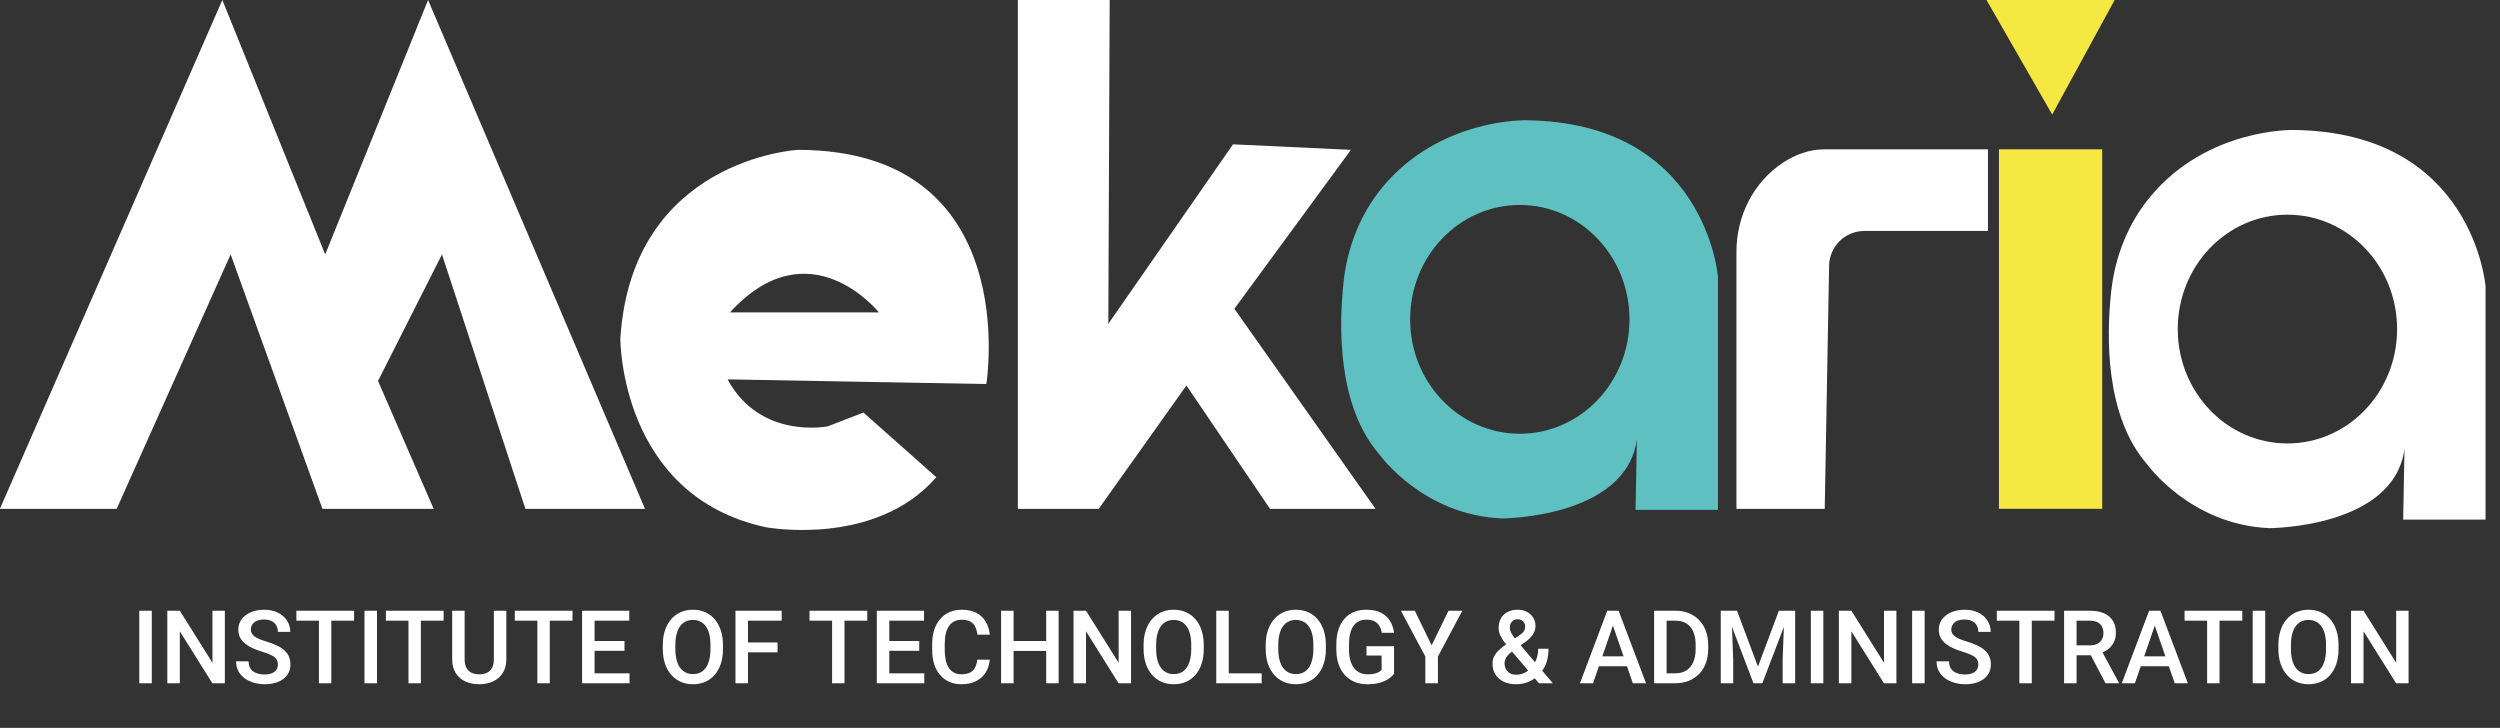
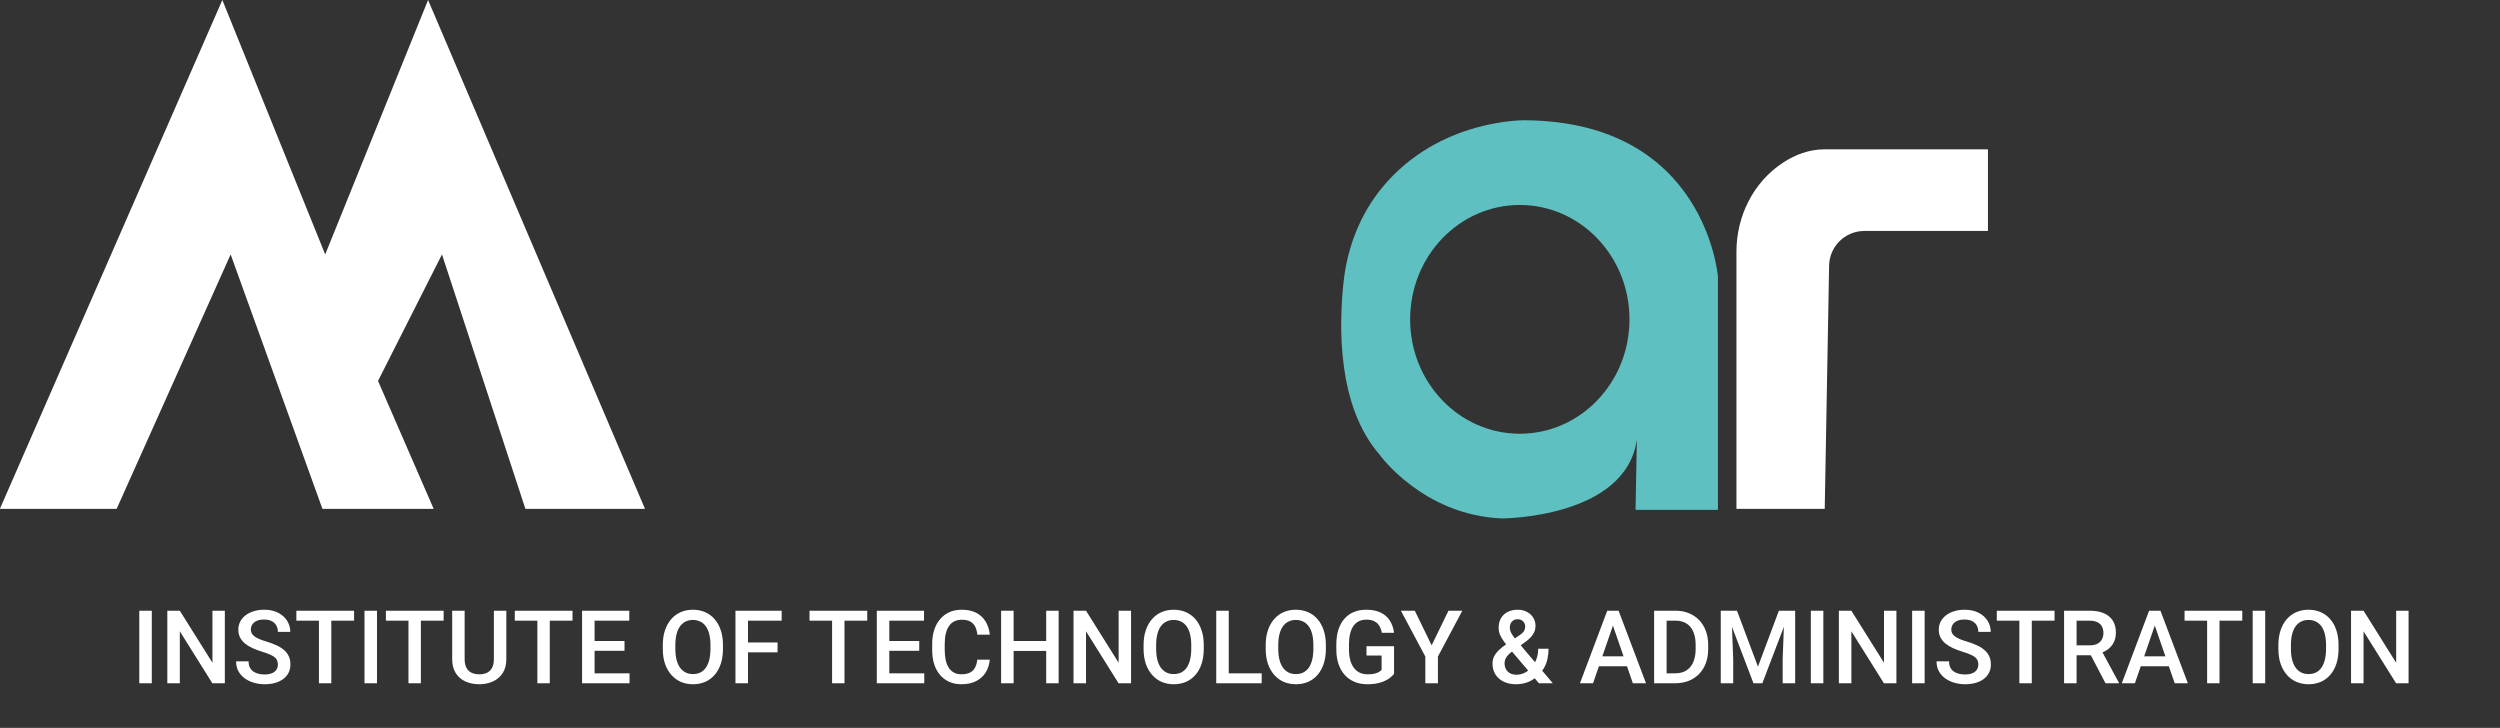
<svg xmlns="http://www.w3.org/2000/svg" width="158" height="46" viewBox="0 0 158 46" fill="none">
  <rect x="0" y="0" width="158" height="46" fill="#333333" stroke="none" />
  <g clip-path="url(#clip0_173_802)">
    <path d="M-0.008 32.16L14.052 0L20.553 16.08L27.054 0L40.764 32.16H33.206L27.933 16.08L23.891 24.074L27.408 32.16H20.378L14.577 16.08L7.372 32.16H-0.008Z" fill="white" />
-     <path d="M64.328 3.8147e-06V32.16H69.438L74.982 24.363L80.267 32.16H86.934L78.013 19.514L85.377 9.471L77.927 9.121L70.046 20.466L70.132 3.8147e-06H64.328Z" fill="white" />
    <path d="M115.323 32.16H109.743V15.905C109.743 13.657 110.815 11.501 112.697 10.273C113.45 9.781 114.331 9.437 115.323 9.437H125.639V14.597H117.829C116.613 14.597 115.621 15.57 115.599 16.787L115.323 32.16Z" fill="white" />
-     <path d="M144.937 8.215C144.937 8.215 139.495 8.08 135.884 12.447C134.486 14.136 133.67 16.227 133.43 18.405C133.117 21.267 133.037 26.31 135.718 29.366C135.718 29.366 138.43 33.161 143.42 33.379C143.42 33.379 151.282 33.376 151.964 28.38L151.881 32.839H157.086V18.089C157.083 18.089 156.325 8.326 144.937 8.215ZM144.566 28.026C140.736 28.026 137.634 24.79 137.634 20.797C137.634 16.805 140.736 13.568 144.566 13.568C148.395 13.568 151.497 16.805 151.497 20.797C151.497 24.79 148.395 28.026 144.566 28.026Z" fill="white" />
    <path d="M96.424 7.601C96.424 7.601 90.982 7.466 87.37 11.833C85.973 13.522 85.156 15.613 84.916 17.791C84.603 20.653 84.523 25.696 87.204 28.751C87.204 28.751 89.916 32.547 94.906 32.765C94.906 32.765 102.768 32.762 103.45 27.765L103.367 32.225H108.573V17.474C108.57 17.474 107.811 7.711 96.424 7.601ZM96.052 27.412C92.222 27.412 89.121 24.175 89.121 20.183C89.121 16.191 92.222 12.954 96.052 12.954C99.882 12.954 102.983 16.191 102.983 20.183C102.983 24.175 99.882 27.412 96.052 27.412Z" fill="#5EC0C1" />
-     <path d="M132.859 9.437H126.333V32.157H132.859V9.437Z" fill="#F5E842" />
-     <path d="M129.699 7.239L133.648 3.8147e-06H125.547L129.699 7.239Z" fill="#F5E842" />
-     <path d="M50.413 9.471C50.413 9.471 39.925 10.046 39.206 21.396C39.206 21.396 39.157 31.325 48.401 33.321C48.401 33.321 55.296 34.614 59.175 30.161L54.571 26.073L52.311 26.945C52.311 26.945 48.048 27.808 45.984 23.976L62.335 24.271C62.338 24.268 64.749 9.471 50.413 9.471ZM46.135 19.744C51.15 14.247 55.548 19.744 55.548 19.744H46.135Z" fill="white" />
+     <path d="M129.699 7.239L133.648 3.8147e-06L129.699 7.239Z" fill="#F5E842" />
    <path d="M9.593 38.598V43.181H8.803V38.598H9.593ZM14.21 38.598V43.181H13.42L11.365 39.898V43.181H10.575V38.598H11.365L13.427 41.887V38.598H14.21ZM17.562 42C17.562 41.906 17.548 41.822 17.518 41.749C17.491 41.675 17.442 41.608 17.37 41.547C17.299 41.486 17.198 41.428 17.068 41.371C16.94 41.312 16.776 41.252 16.577 41.191C16.359 41.124 16.157 41.05 15.973 40.968C15.79 40.884 15.631 40.788 15.494 40.678C15.358 40.567 15.252 40.44 15.177 40.298C15.101 40.153 15.063 39.986 15.063 39.797C15.063 39.61 15.102 39.441 15.18 39.287C15.259 39.134 15.372 39.002 15.516 38.891C15.663 38.777 15.836 38.69 16.036 38.63C16.235 38.566 16.455 38.535 16.697 38.535C17.037 38.535 17.329 38.598 17.575 38.724C17.823 38.85 18.012 39.019 18.145 39.231C18.279 39.443 18.346 39.676 18.346 39.932H17.562C17.562 39.782 17.53 39.648 17.465 39.533C17.402 39.415 17.305 39.323 17.175 39.256C17.047 39.189 16.884 39.155 16.687 39.155C16.5 39.155 16.345 39.183 16.221 39.24C16.098 39.297 16.005 39.373 15.944 39.47C15.884 39.566 15.853 39.675 15.853 39.797C15.853 39.883 15.873 39.962 15.913 40.033C15.953 40.102 16.014 40.168 16.096 40.228C16.177 40.287 16.28 40.343 16.404 40.395C16.528 40.448 16.674 40.498 16.841 40.546C17.095 40.622 17.317 40.706 17.506 40.798C17.695 40.888 17.852 40.991 17.978 41.107C18.104 41.222 18.198 41.353 18.261 41.5C18.324 41.645 18.355 41.809 18.355 41.994C18.355 42.187 18.317 42.361 18.239 42.517C18.161 42.67 18.05 42.801 17.905 42.91C17.763 43.017 17.591 43.1 17.389 43.159C17.19 43.215 16.967 43.244 16.722 43.244C16.502 43.244 16.284 43.214 16.07 43.156C15.858 43.097 15.665 43.008 15.491 42.888C15.317 42.766 15.179 42.615 15.076 42.435C14.973 42.252 14.921 42.039 14.921 41.796H15.711C15.711 41.945 15.737 42.072 15.787 42.177C15.839 42.282 15.912 42.368 16.004 42.435C16.097 42.5 16.204 42.548 16.325 42.58C16.449 42.611 16.581 42.627 16.722 42.627C16.907 42.627 17.061 42.601 17.185 42.548C17.311 42.496 17.405 42.422 17.468 42.328C17.531 42.233 17.562 42.124 17.562 42ZM20.939 38.598V43.181H20.156V38.598H20.939ZM22.378 38.598V39.227H18.73V38.598H22.378ZM23.826 38.598V43.181H23.036V38.598H23.826ZM26.599 38.598V43.181H25.815V38.598H26.599ZM28.037 38.598V39.227H24.389V38.598H28.037ZM31.213 38.598H32V41.66C32 42.009 31.924 42.3 31.773 42.535C31.622 42.77 31.416 42.948 31.156 43.067C30.898 43.185 30.61 43.244 30.291 43.244C29.961 43.244 29.668 43.185 29.41 43.067C29.151 42.948 28.948 42.77 28.799 42.535C28.652 42.3 28.578 42.009 28.578 41.66V38.598H29.365V41.66C29.365 41.881 29.403 42.062 29.479 42.205C29.554 42.346 29.661 42.45 29.8 42.517C29.938 42.584 30.102 42.617 30.291 42.617C30.48 42.617 30.642 42.584 30.779 42.517C30.917 42.45 31.024 42.346 31.1 42.205C31.175 42.062 31.213 41.881 31.213 41.66V38.598ZM34.745 38.598V43.181H33.961V38.598H34.745ZM36.183 38.598V39.227H32.535V38.598H36.183ZM39.787 42.554V43.181H37.354V42.554H39.787ZM37.577 38.598V43.181H36.787V38.598H37.577ZM39.469 40.512V41.129H37.354V40.512H39.469ZM39.771 38.598V39.227H37.354V38.598H39.771ZM45.691 40.764V41.015C45.691 41.361 45.646 41.672 45.556 41.947C45.466 42.222 45.337 42.456 45.169 42.649C45.003 42.842 44.804 42.99 44.571 43.093C44.338 43.193 44.08 43.244 43.797 43.244C43.516 43.244 43.258 43.193 43.026 43.093C42.795 42.99 42.594 42.842 42.424 42.649C42.254 42.456 42.122 42.222 42.028 41.947C41.935 41.672 41.889 41.361 41.889 41.015V40.764C41.889 40.417 41.935 40.108 42.028 39.835C42.12 39.56 42.25 39.326 42.418 39.133C42.588 38.938 42.788 38.79 43.019 38.689C43.252 38.587 43.509 38.535 43.79 38.535C44.074 38.535 44.332 38.587 44.565 38.689C44.798 38.79 44.998 38.938 45.166 39.133C45.334 39.326 45.463 39.56 45.553 39.835C45.645 40.108 45.691 40.417 45.691 40.764ZM44.901 41.015V40.757C44.901 40.501 44.876 40.276 44.826 40.081C44.778 39.883 44.705 39.718 44.609 39.586C44.514 39.452 44.398 39.351 44.259 39.284C44.121 39.215 43.965 39.18 43.79 39.18C43.616 39.18 43.461 39.215 43.325 39.284C43.188 39.351 43.072 39.452 42.975 39.586C42.881 39.718 42.808 39.883 42.758 40.081C42.708 40.276 42.682 40.501 42.682 40.757V41.015C42.682 41.271 42.708 41.498 42.758 41.695C42.808 41.892 42.882 42.059 42.978 42.196C43.077 42.33 43.194 42.432 43.331 42.501C43.467 42.568 43.623 42.602 43.797 42.602C43.973 42.602 44.129 42.568 44.266 42.501C44.402 42.432 44.517 42.33 44.612 42.196C44.706 42.059 44.778 41.892 44.826 41.695C44.876 41.498 44.901 41.271 44.901 41.015ZM47.272 38.598V43.181H46.481V38.598H47.272ZM49.141 40.603V41.229H47.07V40.603H49.141ZM49.402 38.598V39.227H47.07V38.598H49.402ZM53.371 38.598V43.181H52.588V38.598H53.371ZM54.81 38.598V39.227H51.162V38.598H54.81ZM58.414 42.554V43.181H55.981V42.554H58.414ZM56.204 38.598V43.181H55.414V38.598H56.204ZM58.096 40.512V41.129H55.981V40.512H58.096ZM58.398 38.598V39.227H55.981V38.598H58.398ZM61.766 41.689H62.553C62.527 41.989 62.444 42.256 62.301 42.492C62.158 42.724 61.958 42.908 61.7 43.042C61.441 43.177 61.128 43.244 60.758 43.244C60.475 43.244 60.22 43.193 59.994 43.093C59.767 42.99 59.573 42.845 59.411 42.658C59.25 42.469 59.126 42.242 59.04 41.975C58.956 41.709 58.914 41.411 58.914 41.081V40.7C58.914 40.371 58.957 40.073 59.043 39.807C59.131 39.54 59.257 39.312 59.421 39.124C59.584 38.933 59.781 38.787 60.009 38.686C60.24 38.585 60.499 38.535 60.787 38.535C61.152 38.535 61.46 38.602 61.712 38.736C61.964 38.871 62.159 39.056 62.298 39.294C62.438 39.531 62.524 39.802 62.556 40.109H61.769C61.748 39.912 61.702 39.743 61.63 39.602C61.561 39.462 61.458 39.354 61.322 39.281C61.185 39.206 61.007 39.168 60.787 39.168C60.606 39.168 60.449 39.201 60.315 39.268C60.18 39.336 60.068 39.434 59.978 39.564C59.888 39.694 59.819 39.855 59.773 40.046C59.729 40.235 59.707 40.451 59.707 40.694V41.081C59.707 41.312 59.727 41.522 59.767 41.711C59.809 41.898 59.872 42.058 59.956 42.192C60.042 42.327 60.151 42.431 60.283 42.504C60.416 42.578 60.574 42.614 60.758 42.614C60.983 42.614 61.165 42.578 61.303 42.507C61.444 42.436 61.55 42.332 61.621 42.196C61.694 42.057 61.743 41.888 61.766 41.689ZM66.298 40.512V41.138H63.865V40.512H66.298ZM64.06 38.598V43.181H63.27V38.598H64.06ZM66.906 38.598V43.181H66.119V38.598H66.906ZM71.482 38.598V43.181H70.692L68.637 39.898V43.181H67.847V38.598H68.637L70.698 41.887V38.598H71.482ZM76.077 40.764V41.015C76.077 41.361 76.032 41.672 75.942 41.947C75.852 42.222 75.723 42.456 75.555 42.649C75.389 42.842 75.19 42.99 74.957 43.093C74.724 43.193 74.466 43.244 74.183 43.244C73.901 43.244 73.644 43.193 73.412 43.093C73.181 42.99 72.98 42.842 72.81 42.649C72.64 42.456 72.508 42.222 72.414 41.947C72.321 41.672 72.275 41.361 72.275 41.015V40.764C72.275 40.417 72.321 40.108 72.414 39.835C72.506 39.56 72.636 39.326 72.804 39.133C72.974 38.938 73.174 38.79 73.405 38.689C73.638 38.587 73.895 38.535 74.176 38.535C74.46 38.535 74.718 38.587 74.951 38.689C75.183 38.79 75.384 38.938 75.552 39.133C75.72 39.326 75.849 39.56 75.939 39.835C76.031 40.108 76.077 40.417 76.077 40.764ZM75.287 41.015V40.757C75.287 40.501 75.262 40.276 75.212 40.081C75.164 39.883 75.091 39.718 74.995 39.586C74.9 39.452 74.784 39.351 74.645 39.284C74.507 39.215 74.35 39.18 74.176 39.18C74.002 39.18 73.847 39.215 73.71 39.284C73.574 39.351 73.458 39.452 73.361 39.586C73.267 39.718 73.194 39.883 73.144 40.081C73.094 40.276 73.068 40.501 73.068 40.757V41.015C73.068 41.271 73.094 41.498 73.144 41.695C73.194 41.892 73.268 42.059 73.364 42.196C73.463 42.33 73.58 42.432 73.717 42.501C73.853 42.568 74.008 42.602 74.183 42.602C74.359 42.602 74.515 42.568 74.652 42.501C74.788 42.432 74.903 42.33 74.998 42.196C75.092 42.059 75.164 41.892 75.212 41.695C75.262 41.498 75.287 41.271 75.287 41.015ZM79.738 42.554V43.181H77.437V42.554H79.738ZM77.657 38.598V43.181H76.867V38.598H77.657ZM83.795 40.764V41.015C83.795 41.361 83.75 41.672 83.66 41.947C83.57 42.222 83.44 42.456 83.273 42.649C83.107 42.842 82.907 42.99 82.675 43.093C82.442 43.193 82.183 43.244 81.9 43.244C81.619 43.244 81.362 43.193 81.129 43.093C80.898 42.99 80.698 42.842 80.528 42.649C80.358 42.456 80.226 42.222 80.131 41.947C80.039 41.672 79.993 41.361 79.993 41.015V40.764C79.993 40.417 80.039 40.108 80.131 39.835C80.224 39.56 80.354 39.326 80.522 39.133C80.692 38.938 80.892 38.79 81.123 38.689C81.356 38.587 81.613 38.535 81.894 38.535C82.177 38.535 82.435 38.587 82.668 38.689C82.901 38.79 83.102 38.938 83.269 39.133C83.437 39.326 83.566 39.56 83.657 39.835C83.749 40.108 83.795 40.417 83.795 40.764ZM83.005 41.015V40.757C83.005 40.501 82.98 40.276 82.93 40.081C82.881 39.883 82.809 39.718 82.712 39.586C82.618 39.452 82.501 39.351 82.363 39.284C82.225 39.215 82.068 39.18 81.894 39.18C81.72 39.18 81.564 39.215 81.428 39.284C81.292 39.351 81.175 39.452 81.079 39.586C80.984 39.718 80.912 39.883 80.862 40.081C80.811 40.276 80.786 40.501 80.786 40.757V41.015C80.786 41.271 80.811 41.498 80.862 41.695C80.912 41.892 80.985 42.059 81.082 42.196C81.18 42.33 81.298 42.432 81.434 42.501C81.571 42.568 81.726 42.602 81.9 42.602C82.076 42.602 82.233 42.568 82.369 42.501C82.506 42.432 82.621 42.33 82.716 42.196C82.81 42.059 82.881 41.892 82.93 41.695C82.98 41.498 83.005 41.271 83.005 41.015ZM88.104 40.839V42.589C88.039 42.675 87.937 42.77 87.799 42.872C87.662 42.973 87.481 43.06 87.254 43.133C87.028 43.207 86.745 43.244 86.407 43.244C86.12 43.244 85.857 43.195 85.618 43.099C85.378 43 85.172 42.857 84.997 42.668C84.825 42.479 84.692 42.249 84.598 41.978C84.503 41.706 84.456 41.395 84.456 41.047V40.729C84.456 40.383 84.499 40.074 84.585 39.803C84.673 39.531 84.799 39.3 84.963 39.111C85.126 38.922 85.324 38.779 85.555 38.683C85.787 38.584 86.051 38.535 86.344 38.535C86.72 38.535 87.031 38.598 87.276 38.724C87.524 38.848 87.715 39.02 87.849 39.24C87.983 39.46 88.068 39.712 88.104 39.995H87.33C87.305 39.836 87.255 39.693 87.182 39.567C87.11 39.441 87.008 39.343 86.873 39.272C86.741 39.198 86.569 39.161 86.357 39.161C86.175 39.161 86.014 39.196 85.876 39.265C85.737 39.334 85.622 39.436 85.529 39.571C85.439 39.705 85.371 39.868 85.325 40.062C85.279 40.255 85.255 40.475 85.255 40.723V41.047C85.255 41.299 85.282 41.522 85.334 41.717C85.389 41.912 85.466 42.077 85.567 42.211C85.67 42.346 85.795 42.447 85.942 42.517C86.088 42.584 86.254 42.617 86.439 42.617C86.619 42.617 86.767 42.603 86.883 42.573C86.998 42.542 87.089 42.505 87.157 42.463C87.226 42.419 87.279 42.377 87.317 42.337V41.428H86.363V40.839H88.104ZM89.416 38.598L90.48 40.785L91.544 38.598H92.419L90.877 41.494V43.181H90.081V41.494L88.538 38.598H89.416ZM95.233 40.688L96.023 40.156C96.155 40.068 96.25 39.982 96.306 39.898C96.363 39.812 96.391 39.705 96.391 39.577C96.391 39.468 96.349 39.367 96.266 39.275C96.181 39.182 96.063 39.136 95.91 39.136C95.803 39.136 95.713 39.161 95.639 39.212C95.566 39.26 95.51 39.325 95.472 39.407C95.437 39.487 95.419 39.576 95.419 39.674C95.419 39.769 95.443 39.866 95.491 39.967C95.539 40.066 95.606 40.17 95.689 40.279C95.773 40.386 95.868 40.501 95.973 40.625L98.138 43.181H97.26L95.491 41.1C95.338 40.916 95.203 40.747 95.085 40.593C94.968 40.438 94.876 40.288 94.811 40.143C94.746 39.996 94.714 39.846 94.714 39.69C94.714 39.451 94.763 39.245 94.862 39.073C94.96 38.901 95.1 38.769 95.28 38.677C95.461 38.582 95.672 38.535 95.913 38.535C96.146 38.535 96.346 38.582 96.514 38.677C96.684 38.769 96.814 38.892 96.904 39.045C96.997 39.198 97.043 39.366 97.043 39.548C97.043 39.693 97.017 39.825 96.964 39.945C96.912 40.065 96.839 40.174 96.747 40.273C96.655 40.371 96.548 40.465 96.426 40.553L95.466 41.251C95.355 41.342 95.272 41.429 95.217 41.513C95.165 41.594 95.13 41.67 95.114 41.739C95.097 41.808 95.088 41.869 95.088 41.922C95.088 42.056 95.117 42.178 95.173 42.287C95.232 42.396 95.317 42.483 95.428 42.548C95.541 42.611 95.679 42.642 95.841 42.642C96.015 42.642 96.184 42.604 96.347 42.526C96.511 42.446 96.658 42.334 96.788 42.189C96.918 42.044 97.021 41.871 97.096 41.67C97.174 41.468 97.213 41.245 97.213 40.999H97.868C97.868 41.222 97.846 41.433 97.801 41.632C97.76 41.831 97.691 42.016 97.597 42.186C97.504 42.356 97.383 42.508 97.232 42.642C97.217 42.657 97.2 42.676 97.181 42.699C97.165 42.72 97.148 42.738 97.131 42.753C96.951 42.919 96.748 43.042 96.523 43.124C96.301 43.204 96.064 43.244 95.812 43.244C95.508 43.244 95.245 43.188 95.022 43.077C94.8 42.966 94.628 42.812 94.506 42.617C94.386 42.422 94.327 42.199 94.327 41.947C94.327 41.76 94.365 41.596 94.443 41.456C94.521 41.313 94.627 41.181 94.761 41.059C94.897 40.935 95.055 40.812 95.233 40.688ZM102.051 39.209L100.681 43.181H99.854L101.578 38.598H102.107L102.051 39.209ZM103.196 43.181L101.824 39.209L101.764 38.598H102.296L104.027 43.181H103.196ZM103.13 41.481V42.108H100.637V41.481H103.13ZM105.872 43.181H104.893L104.899 42.554H105.872C106.155 42.554 106.392 42.492 106.583 42.369C106.776 42.245 106.921 42.068 107.017 41.837C107.116 41.606 107.165 41.331 107.165 41.012V40.764C107.165 40.516 107.137 40.297 107.08 40.106C107.026 39.915 106.944 39.754 106.835 39.624C106.728 39.494 106.596 39.395 106.438 39.328C106.283 39.261 106.103 39.227 105.9 39.227H104.874V38.598H105.9C106.204 38.598 106.482 38.649 106.734 38.752C106.986 38.853 107.203 38.999 107.386 39.19C107.57 39.381 107.712 39.609 107.81 39.876C107.909 40.142 107.958 40.44 107.958 40.77V41.012C107.958 41.342 107.909 41.639 107.81 41.906C107.712 42.172 107.57 42.401 107.386 42.592C107.201 42.781 106.981 42.927 106.725 43.03C106.471 43.13 106.186 43.181 105.872 43.181ZM105.33 38.598V43.181H104.54V38.598H105.33ZM109.073 38.598H109.778L111.103 42.133L112.425 38.598H113.13L111.38 43.181H110.819L109.073 38.598ZM108.752 38.598H109.422L109.538 41.657V43.181H108.752V38.598ZM112.78 38.598H113.454V43.181H112.664V41.657L112.78 38.598ZM115.235 38.598V43.181H114.445V38.598H115.235ZM119.853 38.598V43.181H119.063L117.007 39.898V43.181H116.217V38.598H117.007L119.069 41.887V38.598H119.853ZM121.637 38.598V43.181H120.847V38.598H121.637ZM125.03 42C125.03 41.906 125.016 41.822 124.986 41.749C124.959 41.675 124.91 41.608 124.838 41.547C124.767 41.486 124.666 41.428 124.536 41.371C124.408 41.312 124.245 41.252 124.045 41.191C123.827 41.124 123.626 41.05 123.441 40.968C123.258 40.884 123.099 40.788 122.963 40.678C122.826 40.567 122.72 40.44 122.645 40.298C122.569 40.153 122.531 39.986 122.531 39.797C122.531 39.61 122.57 39.441 122.648 39.287C122.728 39.134 122.84 39.002 122.985 38.891C123.131 38.777 123.305 38.69 123.504 38.63C123.703 38.566 123.924 38.535 124.165 38.535C124.505 38.535 124.798 38.598 125.043 38.724C125.291 38.85 125.481 39.019 125.613 39.231C125.747 39.443 125.814 39.676 125.814 39.932H125.03C125.03 39.782 124.998 39.648 124.933 39.533C124.87 39.415 124.773 39.323 124.643 39.256C124.515 39.189 124.353 39.155 124.155 39.155C123.969 39.155 123.813 39.183 123.69 39.24C123.566 39.297 123.473 39.373 123.413 39.47C123.352 39.566 123.321 39.675 123.321 39.797C123.321 39.883 123.341 39.962 123.381 40.033C123.421 40.102 123.482 40.168 123.564 40.228C123.646 40.287 123.748 40.343 123.872 40.395C123.996 40.448 124.142 40.498 124.31 40.546C124.564 40.622 124.785 40.706 124.974 40.798C125.163 40.888 125.32 40.991 125.446 41.107C125.572 41.222 125.666 41.353 125.729 41.5C125.792 41.645 125.824 41.809 125.824 41.994C125.824 42.187 125.785 42.361 125.707 42.517C125.63 42.67 125.518 42.801 125.374 42.91C125.231 43.017 125.059 43.1 124.857 43.159C124.658 43.215 124.436 43.244 124.19 43.244C123.97 43.244 123.753 43.214 123.539 43.156C123.327 43.097 123.134 43.008 122.959 42.888C122.785 42.766 122.647 42.615 122.544 42.435C122.441 42.252 122.39 42.039 122.39 41.796H123.18C123.18 41.945 123.205 42.072 123.255 42.177C123.308 42.282 123.38 42.368 123.472 42.435C123.565 42.5 123.672 42.548 123.793 42.58C123.917 42.611 124.049 42.627 124.19 42.627C124.375 42.627 124.529 42.601 124.653 42.548C124.779 42.496 124.873 42.422 124.936 42.328C124.999 42.233 125.03 42.124 125.03 42ZM128.408 38.598V43.181H127.624V38.598H128.408ZM129.846 38.598V39.227H126.198V38.598H129.846ZM130.45 38.598H132.071C132.42 38.598 132.717 38.651 132.962 38.755C133.208 38.86 133.395 39.016 133.526 39.221C133.658 39.425 133.724 39.676 133.724 39.977C133.724 40.205 133.682 40.407 133.598 40.581C133.514 40.755 133.395 40.902 133.242 41.022C133.089 41.139 132.907 41.23 132.695 41.295L132.455 41.412H130.998L130.992 40.785H132.084C132.273 40.785 132.43 40.752 132.556 40.685C132.682 40.618 132.776 40.526 132.839 40.411C132.904 40.294 132.937 40.161 132.937 40.014C132.937 39.855 132.905 39.716 132.843 39.599C132.782 39.479 132.687 39.388 132.559 39.325C132.431 39.26 132.269 39.227 132.071 39.227H131.24V43.181H130.45V38.598ZM133.066 43.181L131.99 41.122L132.817 41.119L133.91 43.14V43.181H133.066ZM136.295 39.209L134.926 43.181H134.098L135.823 38.598H136.352L136.295 39.209ZM137.441 43.181L136.069 39.209L136.009 38.598H136.541L138.272 43.181H137.441ZM137.375 41.481V42.108H134.882V41.481H137.375ZM140.274 38.598V43.181H139.49V38.598H140.274ZM141.712 38.598V39.227H138.064V38.598H141.712ZM143.16 38.598V43.181H142.37V38.598H143.16ZM147.796 40.764V41.015C147.796 41.361 147.751 41.672 147.661 41.947C147.571 42.222 147.442 42.456 147.274 42.649C147.108 42.842 146.909 42.99 146.676 43.093C146.443 43.193 146.185 43.244 145.901 43.244C145.62 43.244 145.363 43.193 145.13 43.093C144.9 42.99 144.699 42.842 144.529 42.649C144.359 42.456 144.227 42.222 144.133 41.947C144.04 41.672 143.994 41.361 143.994 41.015V40.764C143.994 40.417 144.04 40.108 144.133 39.835C144.225 39.56 144.355 39.326 144.523 39.133C144.693 38.938 144.893 38.79 145.124 38.689C145.357 38.587 145.614 38.535 145.895 38.535C146.178 38.535 146.437 38.587 146.669 38.689C146.902 38.79 147.103 38.938 147.271 39.133C147.439 39.326 147.568 39.56 147.658 39.835C147.75 40.108 147.796 40.417 147.796 40.764ZM147.006 41.015V40.757C147.006 40.501 146.981 40.276 146.931 40.081C146.882 39.883 146.81 39.718 146.714 39.586C146.619 39.452 146.503 39.351 146.364 39.284C146.226 39.215 146.069 39.18 145.895 39.18C145.721 39.18 145.566 39.215 145.429 39.284C145.293 39.351 145.177 39.452 145.08 39.586C144.986 39.718 144.913 39.883 144.863 40.081C144.812 40.276 144.787 40.501 144.787 40.757V41.015C144.787 41.271 144.812 41.498 144.863 41.695C144.913 41.892 144.987 42.059 145.083 42.196C145.182 42.33 145.299 42.432 145.436 42.501C145.572 42.568 145.727 42.602 145.901 42.602C146.078 42.602 146.234 42.568 146.37 42.501C146.507 42.432 146.622 42.33 146.717 42.196C146.811 42.059 146.882 41.892 146.931 41.695C146.981 41.498 147.006 41.271 147.006 41.015ZM152.222 38.598V43.181H151.432L149.376 39.898V43.181H148.586V38.598H149.376L151.438 41.887V38.598H152.222Z" fill="white" />
  </g>
  <defs>
    <clipPath id="clip0_173_802">
      <rect width="157.091" height="45.375" fill="white" transform="translate(-0.008)" />
    </clipPath>
  </defs>
</svg>